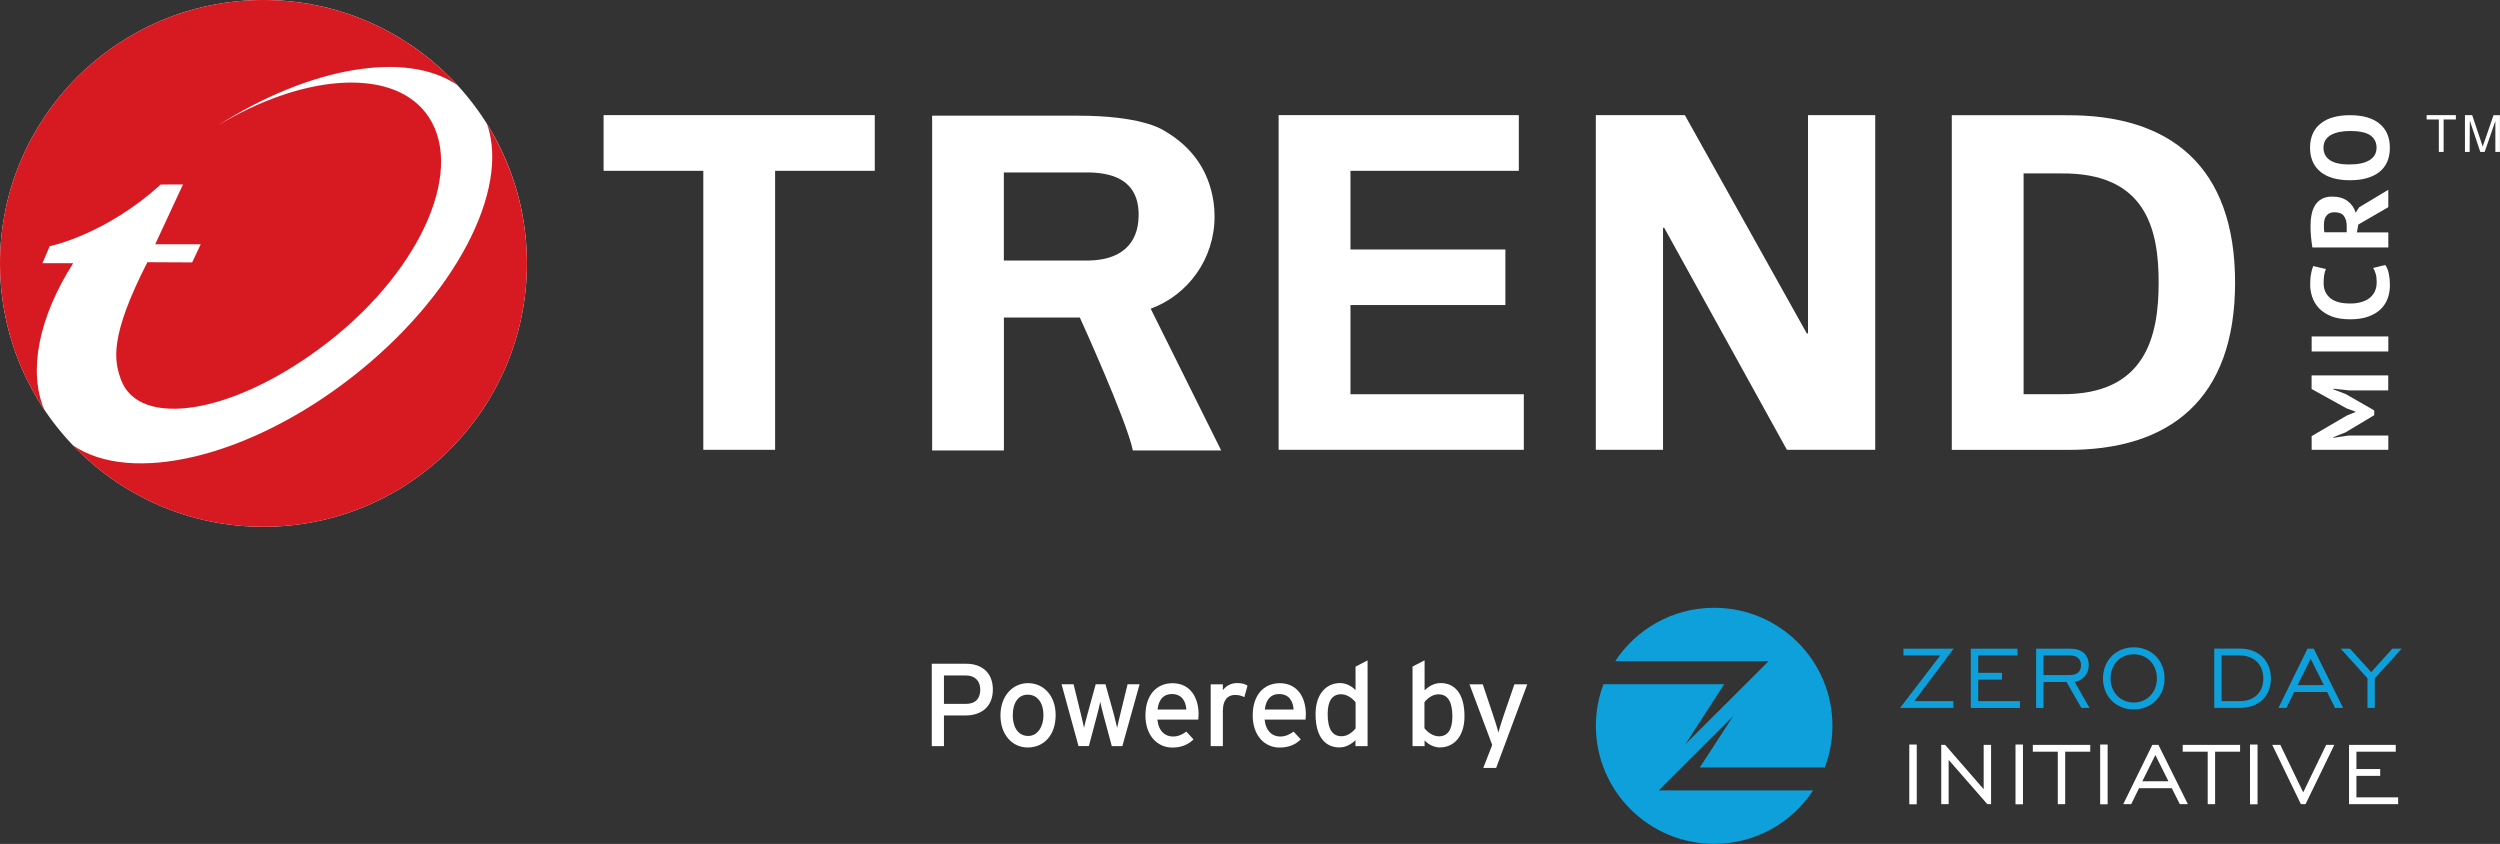
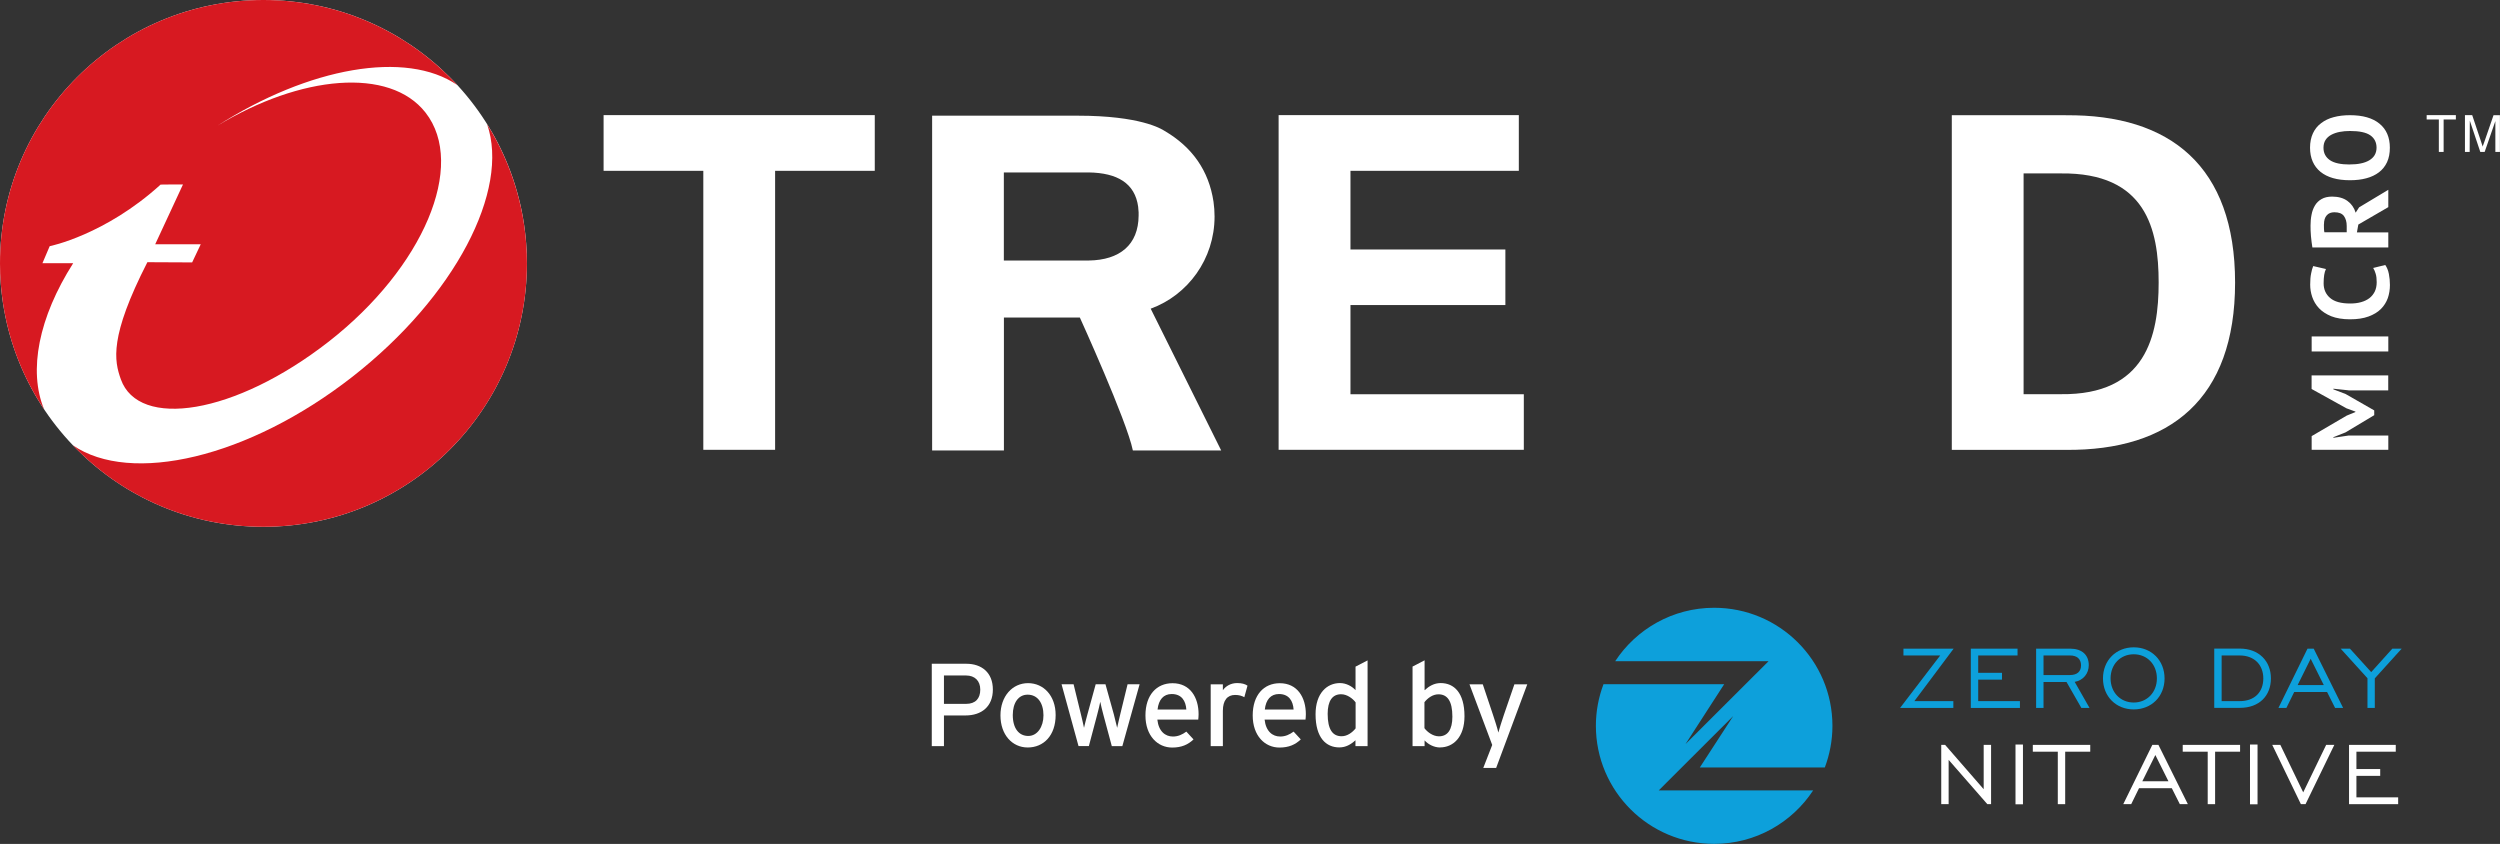
<svg xmlns="http://www.w3.org/2000/svg" width="551" height="186" viewBox="0 0 551 186" fill="none">
  <rect x="0" y="0" width="551" height="186" fill="#333333" stroke="none" />
  <g clip-path="url(#clip0_7327_1855)">
    <path d="M517.618 86.026L514.268 85.67V85.809L516.982 86.846L523.28 90.453V91.506L516.951 95.299L514.268 96.367V96.491L517.603 95.995H526.383V99.138H509.49V96.119L517.215 91.599L519.139 90.809V90.716L517.153 89.989L509.475 85.732V82.744H526.367V86.041H517.603L517.618 86.026Z" fill="white" />
    <path d="M509.49 77.465V74.152H526.383V77.465H509.49Z" fill="white" />
    <path d="M525.716 58.408C526.073 58.919 526.352 59.569 526.507 60.374C526.662 61.164 526.74 61.984 526.74 62.82C526.74 63.827 526.584 64.802 526.274 65.7C525.948 66.598 525.452 67.403 524.754 68.099C524.056 68.796 523.156 69.338 522.024 69.756C520.892 70.174 519.542 70.375 517.944 70.375C516.347 70.375 514.904 70.143 513.787 69.694C512.67 69.229 511.771 68.641 511.088 67.913C510.406 67.186 509.925 66.35 509.614 65.452C509.304 64.539 509.165 63.656 509.165 62.743C509.165 61.768 509.227 60.963 509.366 60.297C509.49 59.631 509.645 59.074 509.832 58.641L512.639 59.291C512.453 59.662 512.329 60.096 512.251 60.607C512.174 61.117 512.127 61.721 512.127 62.449C512.127 63.78 512.608 64.864 513.554 65.669C514.501 66.489 515.974 66.892 517.991 66.892C518.86 66.892 519.651 66.799 520.364 66.598C521.093 66.396 521.698 66.102 522.21 65.715C522.722 65.328 523.11 64.833 523.405 64.245C523.684 63.656 523.823 62.975 523.823 62.201C523.823 61.474 523.761 60.87 523.606 60.359C523.467 59.864 523.28 59.43 523.048 59.059L525.747 58.393L525.716 58.408Z" fill="white" />
    <path d="M509.645 54.523C509.583 54.151 509.521 53.749 509.474 53.331C509.412 52.913 509.366 52.479 509.335 52.061C509.304 51.628 509.273 51.21 509.257 50.807C509.257 50.405 509.242 50.033 509.242 49.693C509.242 48.903 509.304 48.114 509.459 47.355C509.598 46.581 509.847 45.916 510.203 45.312C510.56 44.708 511.041 44.228 511.677 43.872C512.282 43.516 513.073 43.33 514.004 43.33C515.384 43.33 516.517 43.655 517.385 44.29C518.254 44.925 518.859 45.792 519.185 46.875L519.945 45.699L526.382 41.829V45.652L519.774 49.492L519.464 51.225H526.382V54.538H509.645V54.523ZM512.189 49.445C512.189 49.786 512.189 50.126 512.204 50.436C512.204 50.776 512.267 51.024 512.298 51.194H517.215V49.801C517.215 48.888 516.998 48.16 516.594 47.603C516.176 47.046 515.477 46.782 514.5 46.782C513.771 46.782 513.213 46.999 512.809 47.464C512.406 47.913 512.204 48.563 512.204 49.445H512.189Z" fill="white" />
    <path d="M517.929 39.723C515.121 39.723 512.949 39.104 511.429 37.866C509.924 36.627 509.133 34.847 509.133 32.556C509.133 31.348 509.35 30.296 509.769 29.382C510.188 28.484 510.778 27.741 511.569 27.153C512.344 26.549 513.275 26.1 514.345 25.822C515.431 25.527 516.626 25.388 517.929 25.388C520.752 25.388 522.923 26.007 524.444 27.261C525.964 28.5 526.724 30.28 526.724 32.556C526.724 33.779 526.522 34.831 526.103 35.745C525.685 36.643 525.08 37.401 524.32 37.974C523.544 38.562 522.613 39.011 521.543 39.29C520.473 39.584 519.263 39.723 517.929 39.723ZM517.929 36.24C518.782 36.24 519.573 36.178 520.302 36.023C521.015 35.884 521.636 35.652 522.148 35.358C522.66 35.048 523.079 34.677 523.358 34.212C523.637 33.748 523.792 33.175 523.792 32.556C523.792 31.379 523.327 30.466 522.427 29.831C521.496 29.181 520.007 28.871 517.944 28.871C517.137 28.871 516.362 28.933 515.664 29.073C514.95 29.212 514.33 29.429 513.787 29.723C513.275 30.001 512.841 30.388 512.546 30.853C512.251 31.317 512.096 31.89 512.096 32.571C512.096 33.748 512.577 34.646 513.508 35.296C514.454 35.946 515.928 36.256 517.929 36.256V36.24Z" fill="white" />
    <path d="M281.806 25.373H334.748V37.649H297.643V54.987H331.785V67.233H297.643V86.893H335.849V99.138H281.806V25.373Z" fill="white" />
-     <path d="M393.833 99.138L366.733 50.095L366.532 50.312V99.138H351.718V25.373H371.34L398.269 73.579L398.486 73.378V25.373H413.3V99.138H393.833Z" fill="white" />
    <path d="M455.291 25.388H430.177V99.153H455.291C478.311 99.355 492.613 87.915 492.613 62.279C492.613 36.643 478.311 25.187 455.291 25.404V25.388ZM454.205 86.877H445.999V38.222H454.205C472.99 38.005 475.767 50.513 475.767 62.263C475.767 74.013 472.99 87.109 454.205 86.877Z" fill="white" />
    <path d="M541.274 26.333H538.575V33.485H537.52V26.333H534.836V25.373H541.274V26.333Z" fill="white" />
    <path d="M551 33.485H549.976V26.689L547.618 33.485H546.656L544.345 26.58L544.314 33.485H543.275V25.373H544.873L546.796 31.116C546.796 31.116 546.874 31.364 547.013 31.797C547.106 32.045 547.168 32.215 547.168 32.324L547.634 31.023L549.573 25.388H550.984V33.5L551 33.485Z" fill="white" />
    <path d="M116.138 58.052C116.138 90.097 90.14 116.105 58.061 116.105C25.983 116.105 0 90.097 0 58.052C0 26.008 25.998 0 58.061 0C90.124 0 116.138 25.992 116.138 58.052Z" fill="white" />
    <path d="M9.71 90.206C3.568 81.01 0 69.957 0 58.052C0 25.992 25.998 0 58.061 0C74.954 0 90.156 7.214 100.766 18.732C89.55 11.053 68.175 14.722 47.761 27.803C66.267 16.518 85.905 14.738 93.785 24.816C102.86 36.41 93.32 58.981 72.503 75.251C51.686 91.506 30.543 94.587 26.634 83.596C25.176 79.509 24.059 74.276 32.482 57.789L42.348 57.836L44.24 53.842H34.204L40.331 40.652C40.331 40.652 35.429 40.652 35.398 40.683C23.128 51.829 10.951 54.26 10.951 54.26L9.354 58.006H16.132C8.532 69.942 6.205 81.691 9.71 90.19V90.206Z" fill="#D71921" />
    <path d="M116.138 58.052C116.138 90.113 90.14 116.105 58.061 116.105C41.526 116.105 26.634 109.216 16.055 98.132C28.806 106.909 54.757 100.934 77.653 83.054C100.331 65.344 112.4 41.906 107.358 27.385C112.912 36.287 116.138 46.798 116.138 58.068V58.052Z" fill="#D71921" />
    <path d="M133.031 25.373H192.798V37.649H170.833V99.138H155.011V37.649H133.031V25.373Z" fill="white" />
    <path d="M253.605 68.037C261.826 65.034 267.69 57.077 267.69 47.727C267.69 46.628 267.612 45.529 267.457 44.46C266.433 37.633 262.788 32.416 256.63 28.825C255.916 28.376 251.278 25.497 237.55 25.497C237.286 25.497 237.007 25.497 236.759 25.497H205.44V99.277H221.263V69.988H238C238 69.988 248.346 92.714 249.681 99.277H269.148L253.621 68.053L253.605 68.037ZM221.247 38.005H239.955C246.221 38.098 250.161 40.358 250.859 45.621V45.714C250.875 45.9 250.89 46.07 250.906 46.256C250.921 46.442 250.921 46.612 250.952 46.798C250.952 46.891 250.952 47.015 250.952 47.123C250.952 47.262 250.968 47.386 250.952 47.526C250.906 53.934 246.826 57.325 239.955 57.418H221.247V38.02V38.005Z" fill="white" />
    <path d="M212.809 157.686H208.046V164.451H205.363V146.292H212.979C216.33 146.292 218.827 148.212 218.827 151.974C218.827 155.735 216.33 157.686 212.793 157.686H212.809ZM212.933 148.878H208.046V155.132H212.933C215.011 155.132 216.051 153.94 216.051 151.989C216.051 150.039 214.825 148.878 212.933 148.878Z" fill="white" />
    <path d="M226.506 164.745C223.077 164.745 220.502 161.912 220.502 157.671C220.502 153.429 223.155 150.565 226.583 150.565C230.011 150.565 232.664 153.336 232.664 157.593C232.664 162.114 230.011 164.745 226.506 164.745ZM226.49 153.104C224.458 153.104 223.217 154.9 223.217 157.593C223.217 160.581 224.598 162.206 226.63 162.206C228.662 162.206 229.98 160.163 229.98 157.671C229.98 154.9 228.662 153.104 226.49 153.104Z" fill="white" />
    <path d="M247.323 164.451H245.042L243.196 157.578C242.917 156.54 242.622 155.317 242.498 154.667C242.374 155.317 242.08 156.556 241.8 157.593L239.985 164.435H237.705L233.967 150.812H236.619L238.233 157.423C238.496 158.46 238.776 159.76 238.915 160.411C239.07 159.729 239.38 158.491 239.675 157.423L241.49 150.812H243.646L245.492 157.454C245.771 158.522 246.066 159.729 246.221 160.411C246.376 159.729 246.64 158.46 246.904 157.423L248.517 150.812H251.17L247.369 164.435L247.323 164.451Z" fill="white" />
    <path d="M264.091 158.599H255.079C255.358 161.216 256.847 162.33 258.507 162.33C259.655 162.33 260.554 161.912 261.469 161.247L263.052 162.965C261.857 164.11 260.43 164.761 258.352 164.761C255.156 164.761 252.457 162.191 252.457 157.686C252.457 153.181 254.908 150.58 258.429 150.58C262.307 150.58 264.169 153.723 264.169 157.407C264.169 157.903 264.122 158.336 264.091 158.63V158.599ZM258.243 152.964C256.444 152.964 255.358 154.203 255.125 156.386H261.469C261.345 154.512 260.461 152.964 258.243 152.964Z" fill="white" />
    <path d="M274.251 153.661C273.677 153.351 273.088 153.166 272.204 153.166C270.513 153.166 269.52 154.358 269.52 156.664V164.451H266.836V150.828H269.52V152.128C270.14 151.215 271.288 150.549 272.638 150.549C273.724 150.549 274.406 150.751 274.949 151.122L274.251 153.661Z" fill="white" />
    <path d="M287.731 158.599H278.719C278.998 161.216 280.487 162.33 282.147 162.33C283.295 162.33 284.194 161.912 285.11 161.247L286.692 162.965C285.497 164.11 284.07 164.761 281.992 164.761C278.796 164.761 276.097 162.191 276.097 157.686C276.097 153.181 278.548 150.58 282.069 150.58C285.947 150.58 287.809 153.723 287.809 157.407C287.809 157.903 287.762 158.336 287.731 158.63V158.599ZM281.883 152.964C280.084 152.964 278.998 154.203 278.765 156.386H285.11C284.986 154.512 284.101 152.964 281.883 152.964Z" fill="white" />
    <path d="M298.744 164.451V163.151C297.752 164.064 296.619 164.73 295.192 164.73C292.261 164.73 289.949 162.609 289.949 157.423C289.949 152.748 292.493 150.549 295.332 150.549C296.712 150.549 298.015 151.277 298.76 152.113V146.927L301.413 145.549V164.451H298.76H298.744ZM298.776 154.807C298.186 154.002 296.93 153.011 295.58 153.011C293.657 153.011 292.617 154.466 292.617 157.345C292.617 160.767 293.703 162.268 295.689 162.268C296.961 162.268 298.077 161.417 298.776 160.534V154.807Z" fill="white" />
    <path d="M317.405 164.745C316.025 164.745 314.722 164.018 313.977 163.182V164.451H311.325V146.911L313.977 145.534V152.128C314.97 151.215 316.102 150.549 317.529 150.549C320.461 150.549 322.773 152.67 322.773 157.856C322.773 162.531 320.229 164.73 317.39 164.73L317.405 164.745ZM317.033 153.026C315.761 153.026 314.644 153.878 313.946 154.76V160.488C314.536 161.293 315.792 162.284 317.142 162.284C319.065 162.284 320.104 160.829 320.104 157.949C320.104 154.528 319.019 153.026 317.033 153.026Z" fill="white" />
    <path d="M329.753 169.25H326.914L328.884 164.188L323.874 150.828H326.806L329.04 157.5C329.458 158.692 330.079 160.72 330.234 161.463C330.467 160.658 331.041 158.708 331.459 157.547L333.771 150.828H336.609L329.753 169.25Z" fill="white" />
    <path d="M365.57 174.219L381.997 157.825L374.645 169.142H402.194C403.264 166.293 403.869 163.197 403.869 159.977C403.869 145.611 392.204 133.954 377.793 133.954C368.672 133.954 360.637 138.645 355.984 145.735H389.784L371.48 164.002L380.012 150.797H353.409C352.338 153.645 351.733 156.742 351.733 159.962C351.733 174.328 363.398 185.985 377.809 185.985C386.946 185.985 394.965 181.294 399.619 174.204H365.586L365.57 174.219Z" fill="#0DA0DB" />
    <path d="M427.618 144.465H419.52V142.964H430.58L421.925 154.528H430.518V156.03H418.776L427.618 144.465Z" fill="#0DA0DB" />
    <path d="M434.366 142.964H444.666V144.465H435.995V148.289H441.238V149.791H435.995V154.528H445.193V156.03H434.366V142.964Z" fill="#0DA0DB" />
    <path d="M448.761 142.964H456.269C458.844 142.964 460.364 144.326 460.364 146.602C460.364 148.444 459.169 149.946 457.261 150.286L460.534 156.03H458.735L455.462 150.317H450.39V156.03H448.761V142.964ZM456.16 148.785C457.804 148.785 458.657 148.026 458.657 146.648C458.657 145.27 457.804 144.465 456.238 144.465H450.39V148.785H456.175H456.16Z" fill="#0DA0DB" />
    <path d="M463.497 149.528C463.497 145.549 466.367 142.67 470.276 142.67C474.185 142.67 477.07 145.549 477.07 149.528C477.07 153.506 474.185 156.355 470.276 156.355C466.367 156.355 463.497 153.491 463.497 149.528ZM475.379 149.528C475.379 146.431 473.223 144.202 470.276 144.202C467.329 144.202 465.172 146.431 465.172 149.528C465.172 152.624 467.36 154.837 470.276 154.837C473.192 154.837 475.379 152.608 475.379 149.528Z" fill="#0DA0DB" />
    <path d="M500.509 149.528C500.509 153.289 498.011 156.014 493.637 156.014H488.021V142.948H493.637C497.887 142.948 500.509 145.735 500.509 149.512M489.65 144.465V154.528H493.637C497.018 154.528 498.833 152.438 498.833 149.512C498.833 146.586 496.894 144.465 493.637 144.465H489.65Z" fill="#0DA0DB" />
    <path d="M508.575 142.964H509.94L516.424 156.03H514.656L512.887 152.515H505.643L503.921 156.03H502.168L508.575 142.964ZM512.158 150.983L509.273 145.193L506.403 150.983H512.158Z" fill="#0DA0DB" />
    <path d="M521.791 149.481L515.881 142.964H517.928L522.613 148.134L527.267 142.964H529.33L523.404 149.512V156.03H521.791V149.481Z" fill="#0DA0DB" />
-     <path d="M422.452 164.095H420.808V177.269H422.452V164.095Z" fill="white" />
    <path d="M427.851 164.172H428.704L437.204 173.941V164.172H438.833V177.238H438.011L429.479 167.47V177.238H427.851V164.172Z" fill="white" />
    <path d="M445.86 164.095H444.216V177.269H445.86V164.095Z" fill="white" />
    <path d="M453.539 165.674H448.032V164.172H460.689V165.674H455.167V177.238H453.539V165.674Z" fill="white" />
-     <path d="M464.521 164.095H462.876V177.269H464.521V164.095Z" fill="white" />
    <path d="M474.355 164.172H475.72L482.204 177.238H480.436L478.668 173.724H471.439L469.717 177.238H467.964L474.371 164.172H474.355ZM477.923 172.191L475.038 166.402L472.168 172.191H477.923Z" fill="white" />
    <path d="M486.579 165.674H481.072V164.172H493.714V165.674H488.208V177.238H486.579V165.674Z" fill="white" />
    <path d="M497.561 164.095H495.901V177.269H497.561V164.095Z" fill="white" />
    <path d="M507.117 177.238L500.803 164.172H502.587L507.628 174.637L512.685 164.172H514.485L508.14 177.238H507.117Z" fill="white" />
    <path d="M517.727 164.172H528.026V165.674H519.355V169.498H524.598V170.999H519.355V175.736H528.554V177.238H517.727V164.172Z" fill="white" />
  </g>
  <defs>
    <clipPath id="clip0_7327_1855">
      <rect width="551" height="186" fill="white" />
    </clipPath>
  </defs>
</svg>